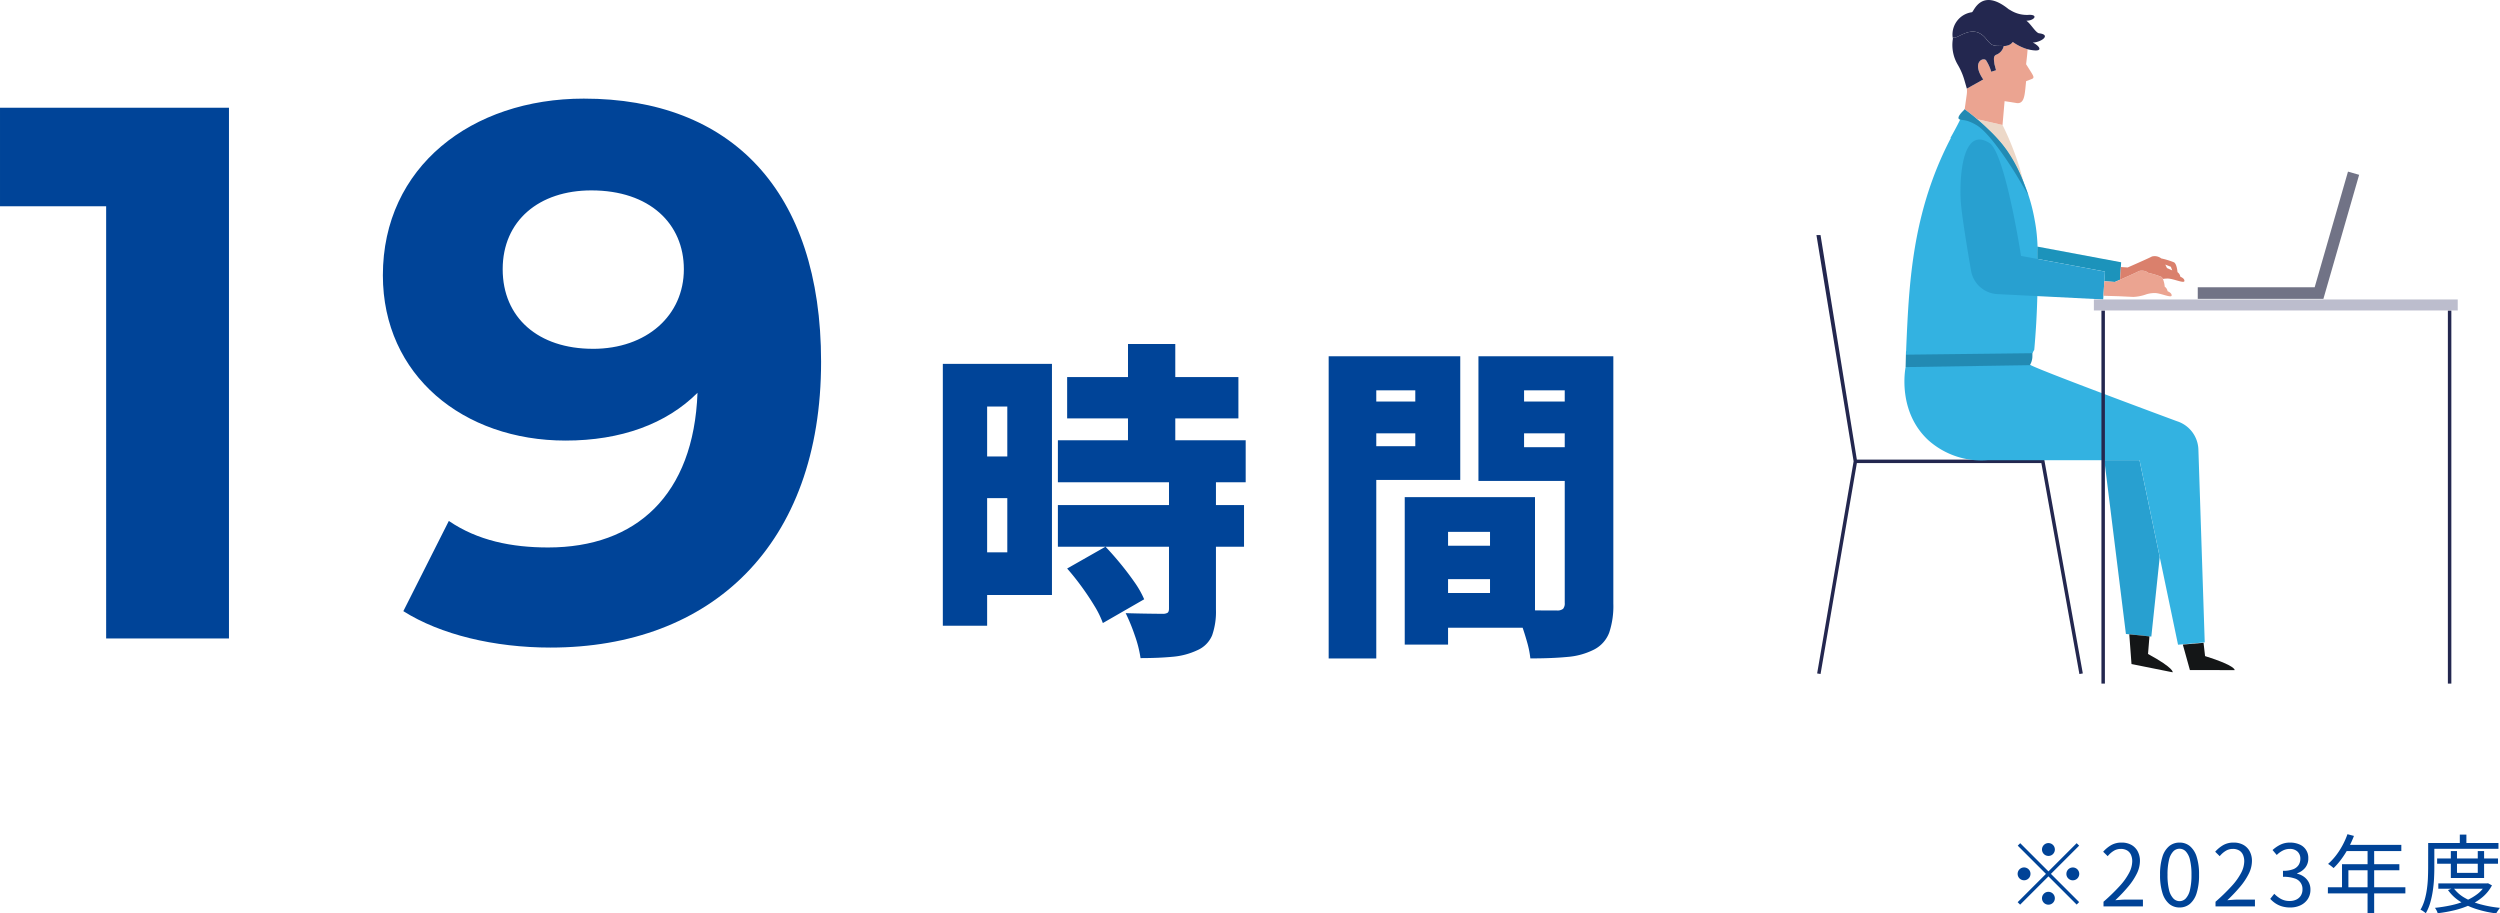
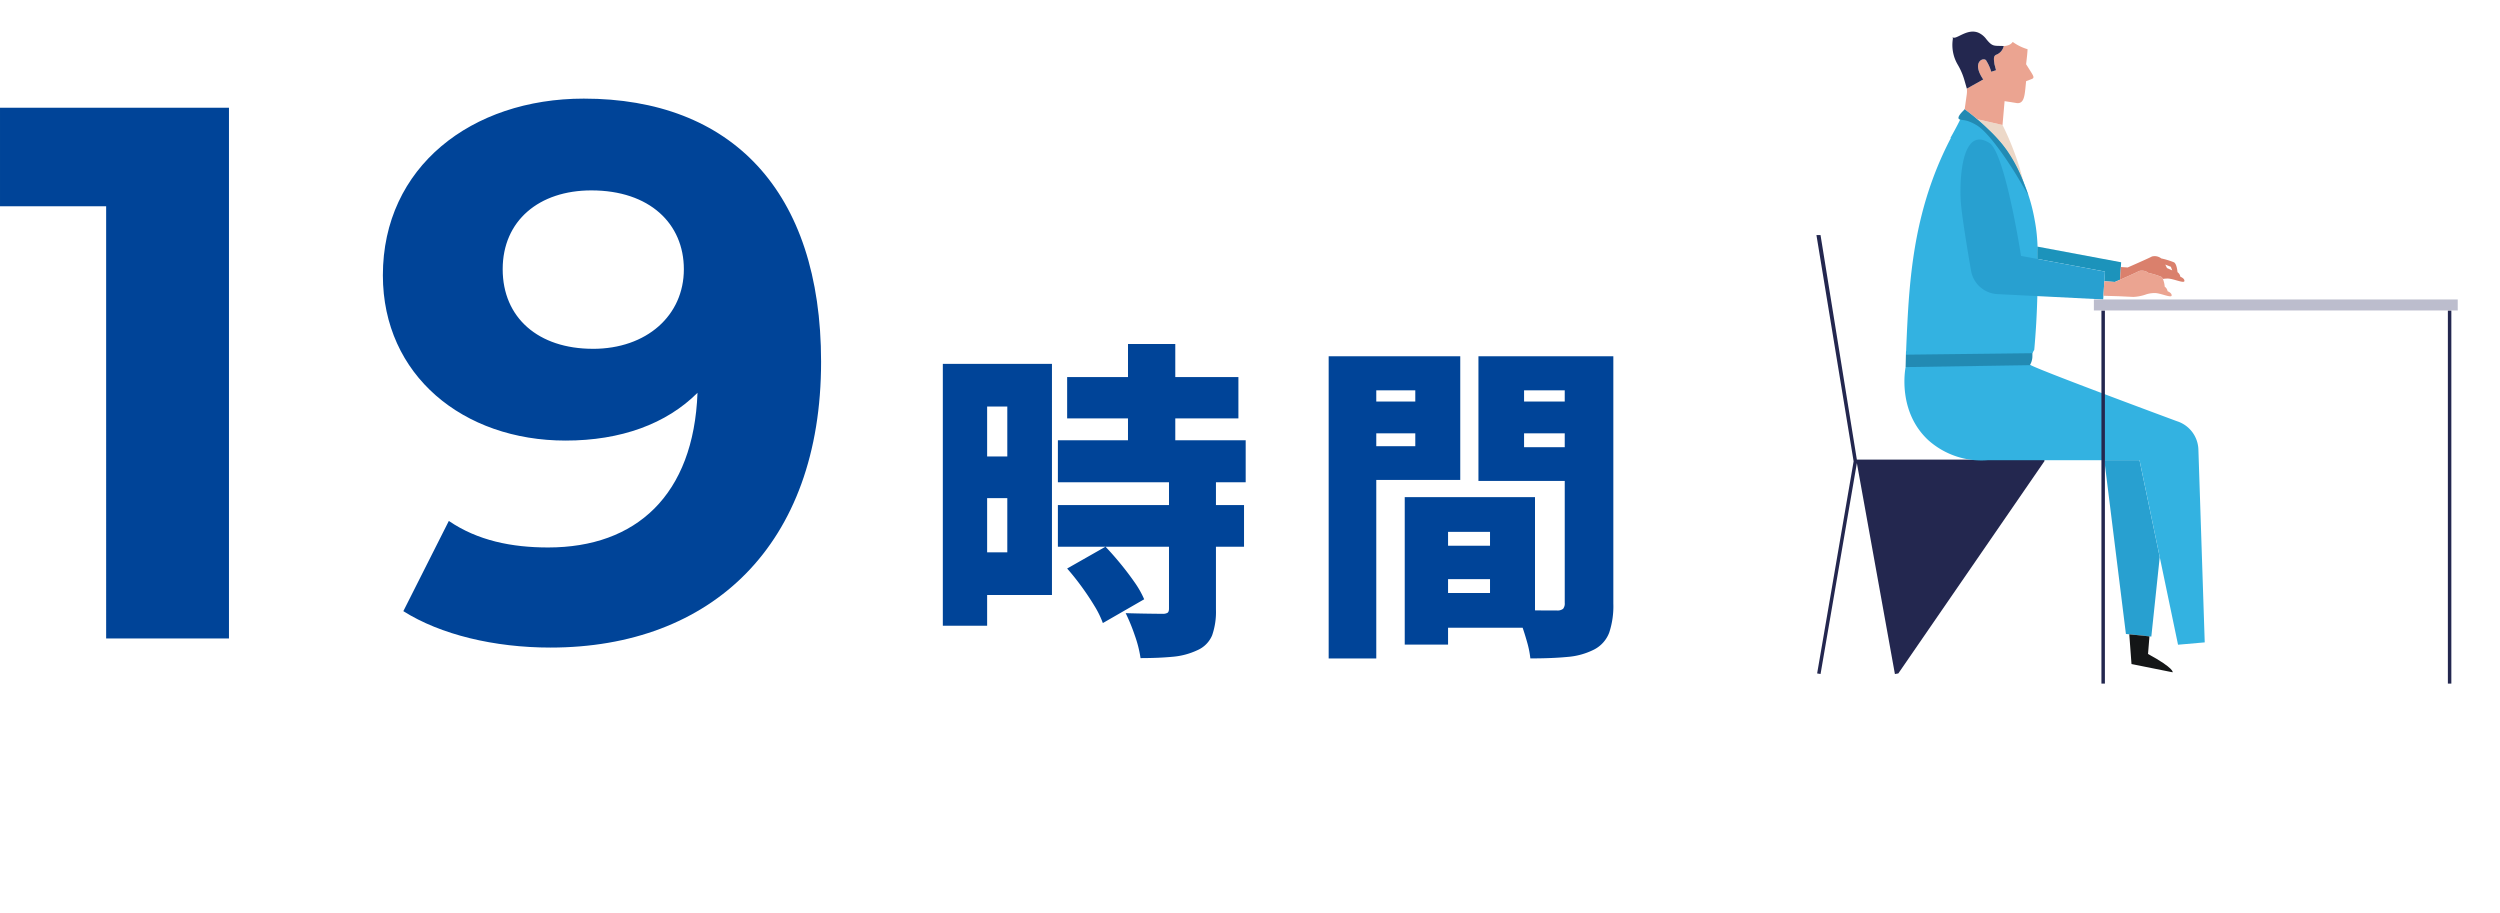
<svg xmlns="http://www.w3.org/2000/svg" width="438.563" height="160.23" viewBox="0 0 438.563 160.23">
  <defs>
    <clipPath id="clip-path">
      <rect id="長方形_852" data-name="長方形 852" width="112.5" height="119.919" fill="none" />
    </clipPath>
  </defs>
  <g id="グループ_1234" data-name="グループ 1234" transform="translate(-798.852 -4436.21)">
    <path id="パス_1433" data-name="パス 1433" d="M25.056-43.848H55.1v7.25H25.056ZM23.432-32.77H56.376V-25.4H23.432Zm0,11.368H56.086v7.308H23.432Zm12.3-28.246h8.294v21.692H35.728Zm7.192,24.07h8.236v22.5a12.552,12.552,0,0,1-.667,4.524,4.922,4.922,0,0,1-2.581,2.61,12.69,12.69,0,0,1-4.379,1.16q-2.465.232-5.6.232a20.93,20.93,0,0,0-1.015-4,32.666,32.666,0,0,0-1.595-3.886q1.856.058,3.828.087t2.61.029a1.7,1.7,0,0,0,.9-.174q.261-.174.261-.754ZM25.056-10.266l6.728-3.828q1.276,1.334,2.61,2.958t2.465,3.248A16.451,16.451,0,0,1,38.57-4.872L31.32-.7a16.452,16.452,0,0,0-1.479-3.016q-1.015-1.682-2.262-3.393T25.056-10.266ZM7.192-46.168h15.2V-5.626H7.192v-7.482h7.366V-38.686H7.192Zm.464,16.24h10.73v7.308H7.656ZM3.248-46.168H11.02V-.232H3.248Zm84.97,31.9h14.906V-8.41H88.218ZM87.7-22.794h19.43V.116H87.7v-6.09H99.238V-16.7H87.7Zm-3.422,0h7.6V3.074h-7.6ZM75.11-39.556H88.74v5.568H75.11Zm27.028,0h13.63v5.568h-13.63ZM112.346-47.5h8.526V-4.118a14.737,14.737,0,0,1-.725,5.1,5.54,5.54,0,0,1-2.639,2.958,12.467,12.467,0,0,1-4.669,1.3q-2.7.261-6.525.261a16.361,16.361,0,0,0-.551-2.784q-.435-1.566-.986-3.132a20.128,20.128,0,0,0-1.131-2.668q1.392.116,2.871.145t2.7.029h1.74a1.57,1.57,0,0,0,1.1-.29,1.466,1.466,0,0,0,.29-1.044Zm-36.54,0H94.018V-25.81H75.806v-5.916H86.13v-9.8H75.806Zm41.122,0v5.974H105.212v9.976h11.716v5.916H97.208V-47.5Zm-45.994,0h8.352V5.51H70.934Z" transform="translate(961 4546.21)" fill="#004498" />
-     <path id="パス_1434" data-name="パス 1434" d="M287.2,8.15a1.124,1.124,0,0,1-.8-1.92A1.124,1.124,0,1,1,288,7.82,1.084,1.084,0,0,1,287.2,8.15Zm0,2.715,4.95-4.95.435.435-4.95,4.95,4.95,4.95-.435.435-4.95-4.95L282.235,16.7l-.435-.435,4.965-4.965-4.95-4.95.435-.435Zm-3.15.435a1.127,1.127,0,1,1-.33-.8A1.084,1.084,0,0,1,284.05,11.3Zm6.3,0a1.127,1.127,0,1,1,.33.8A1.084,1.084,0,0,1,290.35,11.3Zm-3.15,3.15a1.127,1.127,0,1,1-.8.33A1.084,1.084,0,0,1,287.2,14.45ZM296.86,17v-.81a34.018,34.018,0,0,0,2.842-2.76,10.96,10.96,0,0,0,1.658-2.318,4.507,4.507,0,0,0,.54-2.017,2.771,2.771,0,0,0-.217-1.125,1.678,1.678,0,0,0-.668-.773,2.139,2.139,0,0,0-1.14-.277,2.324,2.324,0,0,0-1.253.36,4.137,4.137,0,0,0-1.027.915l-.795-.78a5.727,5.727,0,0,1,1.425-1.17,3.612,3.612,0,0,1,1.815-.435,3.442,3.442,0,0,1,1.7.4,2.8,2.8,0,0,1,1.11,1.125,3.5,3.5,0,0,1,.4,1.7,5.045,5.045,0,0,1-.547,2.22,11.441,11.441,0,0,1-1.515,2.287,27.164,27.164,0,0,1-2.257,2.378q.435-.03.908-.068t.892-.038h3.045V17Zm13.335.195a2.774,2.774,0,0,1-1.808-.63A4,4,0,0,1,307.2,14.66a10.353,10.353,0,0,1-.42-3.195,10.133,10.133,0,0,1,.42-3.173,3.892,3.892,0,0,1,1.192-1.867A2.817,2.817,0,0,1,310.2,5.81a2.786,2.786,0,0,1,1.815.622A3.97,3.97,0,0,1,313.2,8.3a10.061,10.061,0,0,1,.42,3.165,10.353,10.353,0,0,1-.42,3.195,4.026,4.026,0,0,1-1.185,1.905A2.765,2.765,0,0,1,310.2,17.195Zm0-1.11a1.5,1.5,0,0,0,1.1-.48,3.289,3.289,0,0,0,.735-1.507,10.91,10.91,0,0,0,.262-2.632,10.72,10.72,0,0,0-.262-2.618,3.22,3.22,0,0,0-.735-1.485,1.514,1.514,0,0,0-2.2,0,3.174,3.174,0,0,0-.743,1.485,10.72,10.72,0,0,0-.262,2.618,10.91,10.91,0,0,0,.262,2.632A3.242,3.242,0,0,0,309.1,15.6,1.508,1.508,0,0,0,310.2,16.085ZM316.51,17v-.81a34.018,34.018,0,0,0,2.842-2.76,10.96,10.96,0,0,0,1.658-2.318,4.507,4.507,0,0,0,.54-2.017,2.771,2.771,0,0,0-.217-1.125,1.678,1.678,0,0,0-.668-.773,2.139,2.139,0,0,0-1.14-.277,2.324,2.324,0,0,0-1.253.36,4.137,4.137,0,0,0-1.027.915l-.795-.78a5.727,5.727,0,0,1,1.425-1.17,3.612,3.612,0,0,1,1.815-.435,3.442,3.442,0,0,1,1.7.4,2.8,2.8,0,0,1,1.11,1.125,3.5,3.5,0,0,1,.4,1.7,5.045,5.045,0,0,1-.547,2.22,11.441,11.441,0,0,1-1.515,2.287,27.164,27.164,0,0,1-2.257,2.378q.435-.03.908-.068t.892-.038h3.045V17Zm13.11.195a4.924,4.924,0,0,1-1.508-.21,4.292,4.292,0,0,1-1.147-.555,4.837,4.837,0,0,1-.855-.75l.705-.885a5.3,5.3,0,0,0,1.132.877,3.079,3.079,0,0,0,1.583.383,2.6,2.6,0,0,0,1.162-.248,1.89,1.89,0,0,0,.788-.7,2.015,2.015,0,0,0,.285-1.088,1.905,1.905,0,0,0-1.395-1.927,5.994,5.994,0,0,0-2.025-.277V10.76a4.752,4.752,0,0,0,1.8-.278,1.953,1.953,0,0,0,.952-.757,2.007,2.007,0,0,0,.293-1.065,1.67,1.67,0,0,0-.495-1.267,1.9,1.9,0,0,0-1.365-.472,2.646,2.646,0,0,0-1.238.3,4.214,4.214,0,0,0-1.042.765l-.735-.87a6.017,6.017,0,0,1,1.372-.937,3.754,3.754,0,0,1,1.688-.368,4.051,4.051,0,0,1,1.658.322,2.505,2.505,0,0,1,1.552,2.422,2.543,2.543,0,0,1-.54,1.665,3.174,3.174,0,0,1-1.41.975v.075a3.264,3.264,0,0,1,1.17.525,2.826,2.826,0,0,1,.84.945,2.685,2.685,0,0,1,.315,1.32,2.913,2.913,0,0,1-.48,1.68,3.122,3.122,0,0,1-1.275,1.08A4.133,4.133,0,0,1,329.62,17.195ZM339.655,4.34l1.14.3a18.3,18.3,0,0,1-.983,2.137,16.13,16.13,0,0,1-1.223,1.935,12.229,12.229,0,0,1-1.365,1.568q-.105-.09-.277-.232t-.36-.278a2.525,2.525,0,0,0-.337-.21,10.469,10.469,0,0,0,1.358-1.447,12.9,12.9,0,0,0,1.162-1.785A13.772,13.772,0,0,0,339.655,4.34Zm-.225,1.875h9.675V7.3h-10.23ZM338.7,9.6H348.76V10.67h-8.94v3.54H338.7Zm-2.475,4.05h13.59v1.08H336.22Zm6.96-6.87h1.155V18.2H343.18Zm12.2,1.815h10.68v.93h-10.68Zm.21,4.38h8.6v.93h-8.6ZM357.79,7.3h1.08V11.12h3.645V7.3h1.11V12.02H357.79Zm6.09,5.685h.225l.195-.045.705.375a6.786,6.786,0,0,1-1.605,2.018,9.382,9.382,0,0,1-2.25,1.418,15.446,15.446,0,0,1-2.7.922,24.538,24.538,0,0,1-2.97.533,2.263,2.263,0,0,0-.187-.48,2.417,2.417,0,0,0-.293-.465,26.594,26.594,0,0,0,2.79-.442,14.681,14.681,0,0,0,2.557-.788,9.228,9.228,0,0,0,2.107-1.2,5.078,5.078,0,0,0,1.425-1.68Zm-5.625.78a6.232,6.232,0,0,0,1.943,1.725,11.5,11.5,0,0,0,2.813,1.155,20.6,20.6,0,0,0,3.4.615,3.771,3.771,0,0,0-.233.3q-.127.18-.24.352a3.285,3.285,0,0,0-.187.323,19.738,19.738,0,0,1-3.465-.757,12.017,12.017,0,0,1-2.9-1.35,7.513,7.513,0,0,1-2.092-1.987Zm1.11-9.36h1.155V6.455h-1.155ZM354.37,5.885h11.775v1.02H354.37Zm-.555,0h1.08V10.22q0,.87-.052,1.9t-.21,2.115a15.97,15.97,0,0,1-.45,2.1,8.279,8.279,0,0,1-.788,1.875,2.409,2.409,0,0,0-.262-.218q-.173-.127-.345-.24a1.269,1.269,0,0,0-.323-.157,7.87,7.87,0,0,0,.735-1.748,13.59,13.59,0,0,0,.4-1.927q.135-.99.172-1.943t.038-1.762Z" transform="translate(871 4578.21)" fill="#004397" />
    <path id="パス_1432" data-name="パス 1432" d="M-74.147-93.1v17.29h18.62V0h21.546V-93.1Zm102.41-1.6C8.578-94.7-6.983-82.726-6.983-63.707c0,17.556,14.1,28.994,32.053,28.994,9.709,0,17.689-2.926,23.142-8.379-.665,17.955-10.773,27.132-26.2,27.132-6.384,0-12.369-1.2-17.423-4.655L-3.392-4.788C3.125-.665,12.568,1.6,22.41,1.6c28.2,0,47.481-17.955,47.481-50.141C69.891-78.6,54.064-94.7,28.262-94.7Zm1.6,43.89c-9.576,0-15.827-5.453-15.827-13.965S20.415-78.6,29.592-78.6c10.241,0,16.226,5.852,16.226,13.832C45.818-56.658,39.3-50.806,29.858-50.806Z" transform="translate(873 4548.21)" fill="#004498" />
    <g id="グループ_1203" data-name="グループ 1203" transform="translate(1117.5 4436.21)">
      <g id="グループ_1202" data-name="グループ 1202" transform="translate(0 0)" clip-path="url(#clip-path)">
-         <path id="パス_1162" data-name="パス 1162" d="M40.014,66.184l-.045-.252H7.091L.719,26.55H0L6.523,66.239l-6.4,37.207.6.1,6.37-37H39.458l6.673,37.008.6-.109Z" transform="translate(0 14.691)" fill="#23274f" />
+         <path id="パス_1162" data-name="パス 1162" d="M40.014,66.184l-.045-.252H7.091L.719,26.55H0L6.523,66.239l-6.4,37.207.6.1,6.37-37l6.673,37.008.6-.109Z" transform="translate(0 14.691)" fill="#23274f" />
        <path id="パス_1163" data-name="パス 1163" d="M40.038,82.841l.721.075,1.474-13.949-3.548-17H32.514L36.3,82.456l.589.061" transform="translate(17.991 28.757)" fill="#28a0d0" />
        <path id="パス_1164" data-name="パス 1164" d="M35.331,71.636l.39,5.215L42.938,78.3s.4-.642-4.318-3.215L38.871,72Z" transform="translate(19.55 39.639)" fill="#141617" />
        <path id="パス_1165" data-name="パス 1165" d="M61.807,90.049l.811-.07L61.507,56.146a5.393,5.393,0,0,0-3.765-4.968s-25.4-9.4-25.795-9.932q-.48-.026-.962-.047a152.832,152.832,0,0,0-20.838.485c-.087.429-1.438,7.807,4,12.841a14.013,14.013,0,0,0,10.479,3.49H51.178l3.549,17,3.208,15.373.84-.073Z" transform="translate(5.499 22.712)" fill="#33b2e1" />
-         <path id="パス_1166" data-name="パス 1166" d="M41.378,72.909l1.241,4.463,7.849.017s.287-.755-5.185-2.462l-.27-2.333Z" transform="translate(22.896 40.169)" fill="#141617" />
        <path id="パス_1167" data-name="パス 1167" d="M32.3,40.871c.023-.3.011-.857.009-.906,0-.172-.011-.314-.016-.413l-22.157.19q-.035,1.386-.068,2.77l21.8-.336a3.139,3.139,0,0,0,.432-1.3" transform="translate(5.574 21.886)" fill="#228ab3" />
        <path id="パス_1168" data-name="パス 1168" d="M27.72,37.787a49.578,49.578,0,0,0-1.7-14.281,49.258,49.258,0,0,0-3.43-9.036l-4.421-1c5.168,12.054,6.85,16.992,6.954,18.537a21.1,21.1,0,0,0,.3,2.928c.266,1.519.416,2.5.416,2.5l.673.126Z" transform="translate(10.054 7.453)" fill="#ecd8c8" />
        <path id="パス_1169" data-name="パス 1169" d="M25.192,33.454l-2.018-.1c.137,2.948.263,6.025.367,8.779l1.508-.05c.14-1.309.25-3.065.263-5.339Z" transform="translate(12.823 18.454)" fill="#ecd8c8" />
        <path id="パス_1170" data-name="パス 1170" d="M32.274,55.142l.34-.6c.231-2.566.5-6.288.569-10.794.092-5.764.138-8.646-.486-11.92A31.277,31.277,0,0,0,27.02,18.554a35.446,35.446,0,0,0-3.579-3.7c-.278-.241-.551-.471-.816-.693-1.1-.915-2.007-1.623-2.22-1.788l-.057-.043c-.047.837-2.434,5.036-2.434,5.036l.07.026c-1.157,2.217-1.951,4.067-2.428,5.242-4.415,10.878-4.95,21.288-5.364,30.7-.04.912-.064,1.645-.076,2.061l22.157-.256" transform="translate(5.598 6.822)" fill="#33b2e1" />
        <path id="パス_1171" data-name="パス 1171" d="M36.8,32.23l-.106,1.7,1.859.12.286-.124.62-.273.14-2.224.051-.829-14.7-2.751c.011.645.019,1.375.025,2.168Z" transform="translate(13.806 15.411)" fill="#1c93bb" />
        <path id="パス_1172" data-name="パス 1172" d="M29.78,36.712l-.8-.151-.207-.039L27.559,36.3l-.671-.126s-.151-.982-.416-2.5c-.851-4.874-2.886-15.342-4.957-17.192a4.445,4.445,0,0,0-1.244-.623,2.02,2.02,0,0,0-2.265.721c-1.516,1.8-1.861,6.251-1.7,9.775.1,2.2,1.109,8.331,1.816,12.422a4.954,4.954,0,0,0,4.634,4.1l1.6.081,2.644.134,2.018.1.07,0,.716.036,11.5.581.04-.646.071-1.12.087-1.417.107-1.7Z" transform="translate(9.002 8.717)" fill="#28a0d0" />
        <path id="パス_1173" data-name="パス 1173" d="M43.664,34.181a1.228,1.228,0,0,0-.5-.8,4.562,4.562,0,0,0-.318-1.353.865.865,0,0,0-.3-.371,13.663,13.663,0,0,0-2.237-.683v0a1.868,1.868,0,0,0-1.631-.336c-.443.242-2.235,1.038-3.346,1.527l-.62.272-.287.126-1.859-.12-.089,1.417-.07,1.12,2.734.082,2.513.123A7.79,7.79,0,0,0,39.7,34.81a4.918,4.918,0,0,1,1.73-.306c1.019,0,2.953.944,2.953.409,0-.317-.3-.551-.716-.732" transform="translate(17.933 16.904)" fill="#eba491" />
        <path id="パス_1174" data-name="パス 1174" d="M37.638,31.543a1.873,1.873,0,0,1,1.631.336l0,0a13.719,13.719,0,0,1,2.238.683.873.873,0,0,1,.3.373,5.888,5.888,0,0,1,.825-.067c1.017,0,2.951.944,2.951.407,0-.315-.3-.55-.716-.73a1.218,1.218,0,0,0-.5-.8s-.1-1.418-.612-1.724a13.719,13.719,0,0,0-2.238-.683A1.868,1.868,0,0,0,39.878,29c-.654.356-4.253,1.923-4.253,1.923l-1.195-.076-.14,2.224c1.112-.489,2.9-1.285,3.347-1.527M43.2,30.8l.239.637-.916-.409-.3-.61Z" transform="translate(18.974 15.997)" fill="#da806c" />
        <path id="パス_1175" data-name="パス 1175" d="M23.382,19.3l.362-4.178s.944.135,2.134.337c1.2.149,1.358-1.149,1.507-2.495l.135-1.348.9-.343c.584-.194.449-.466,0-1.2l-.9-1.428c.1-.912.219-1.8.256-2.636a8.505,8.505,0,0,1-2.457-1.177c-.054-.036-.1-.062-.154-.092a1.542,1.542,0,0,1-.906.607,2,2,0,0,1-.668.1A2.1,2.1,0,0,1,22.24,6.993c-.559.27-.325,1.092-.28,1.62l.28,1.081-.839.269a7.4,7.4,0,0,0-.839-1.889c-.28-.811-2.8,0-.559,3.24l-2.883,1.6a3.988,3.988,0,0,1-.014,1.039l-.367,2.61c.214.16,1.125.843,2.22,1.729Z" transform="translate(9.263 2.624)" fill="#eba491" />
        <path id="パス_1176" data-name="パス 1176" d="M21.265,4.841A3.514,3.514,0,0,0,19.99,3.794c-1.847-.836-3.641.927-4.382.845a.248.248,0,0,1-.21-.106c.012.092.026.186.045.281a6.79,6.79,0,0,0,.85,4.556,11.744,11.744,0,0,1,1.188,2.779l.409,1.42,2.88-1.606c-2.238-3.24.281-4.051.561-3.24a7.386,7.386,0,0,1,.839,1.89l.839-.27-.28-1.081c-.043-.527-.28-1.35.28-1.62A2.109,2.109,0,0,0,24.361,6.1c-1.746-.082-1.94.186-3.1-1.261" transform="translate(8.495 1.975)" fill="#23274f" />
-         <path id="パス_1177" data-name="パス 1177" d="M15.4,6.508a.312.312,0,0,0,.211.106c.738.082,2.535-1.681,4.382-.845a3.51,3.51,0,0,1,1.274,1.047c1.157,1.448,1.35,1.177,3.1,1.26a2.013,2.013,0,0,0,.668-.1,1.545,1.545,0,0,0,.9-.607c.051.03.1.056.154.092a8.543,8.543,0,0,0,2.457,1.177,7.529,7.529,0,0,0,.9.172c1.959.27,1.118-.811,0-1.35,1.4,0,3.357-1.351,1.118-1.62-.595-.073-1.513-1.741-2.245-2.206,1.37,0,2.134-1.035.567-1.035a5.455,5.455,0,0,1-3.358-.811c-.1-.056-.191-.107-.287-.157-4.848-3.928-6.157.482-6.428.482h.019l-.051.031a3.95,3.95,0,0,0-3.4,4.227c0,.047.008.092.014.14" transform="translate(8.498 0)" fill="#23274f" />
        <path id="パス_1178" data-name="パス 1178" d="M17.127,12.355a37.927,37.927,0,0,1,4.107,3.473,24.459,24.459,0,0,1,3.329,3.744,24.624,24.624,0,0,1,2.749,5.222l.965,2.591c-.861-1.483-1.6-2.72-2.15-3.63,0,0-4.349-7.206-7-8.686a7.662,7.662,0,0,0-1.575-.71c-.854-.227-1.345-.12-1.482-.385-.1-.2,0-.624,1.053-1.619" transform="translate(8.877 6.837)" fill="#228ab3" />
        <rect id="長方形_849" data-name="長方形 849" width="0.61" height="65.456" transform="translate(49.996 54.463)" fill="#23274f" />
        <rect id="長方形_850" data-name="長方形 850" width="0.61" height="65.456" transform="translate(110.77 54.463)" fill="#23274f" />
        <rect id="長方形_851" data-name="長方形 851" width="63.828" height="1.934" transform="translate(48.672 52.529)" fill="#bcbdcd" />
-         <path id="パス_1179" data-name="パス 1179" d="M69.42,19.381,63.575,39.666H43.065V41.7H65.108l6.268-21.758Z" transform="translate(23.829 10.724)" fill="#717386" />
      </g>
    </g>
  </g>
</svg>